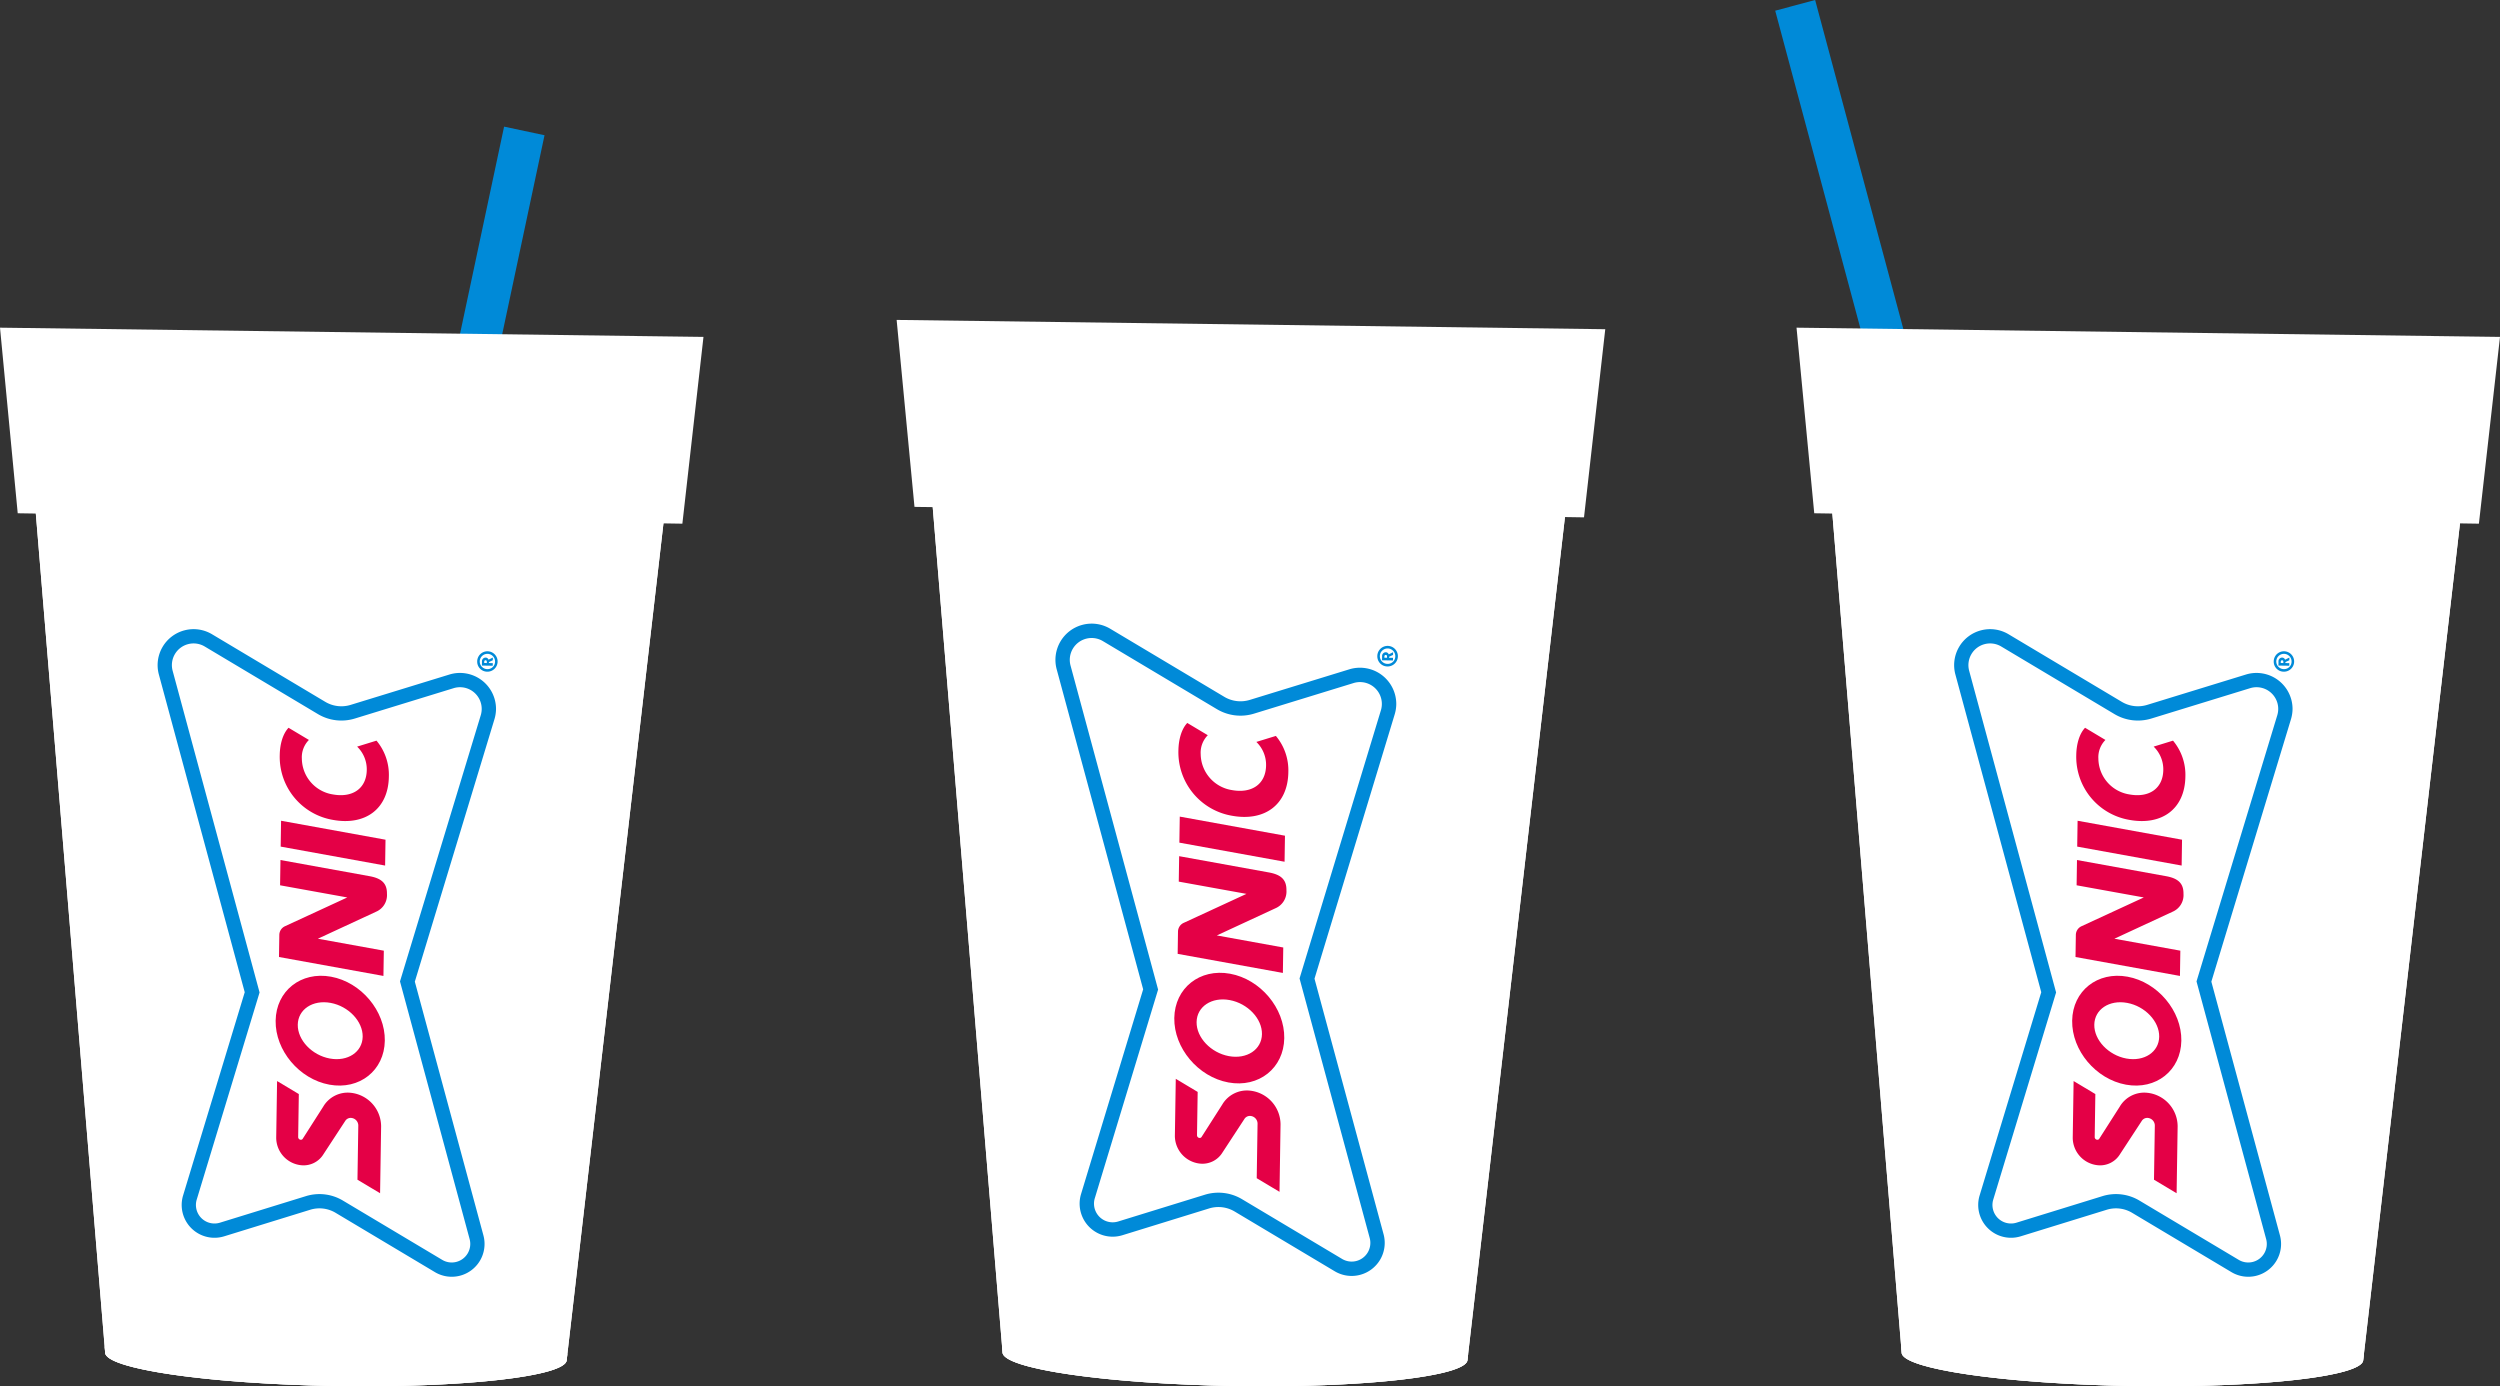
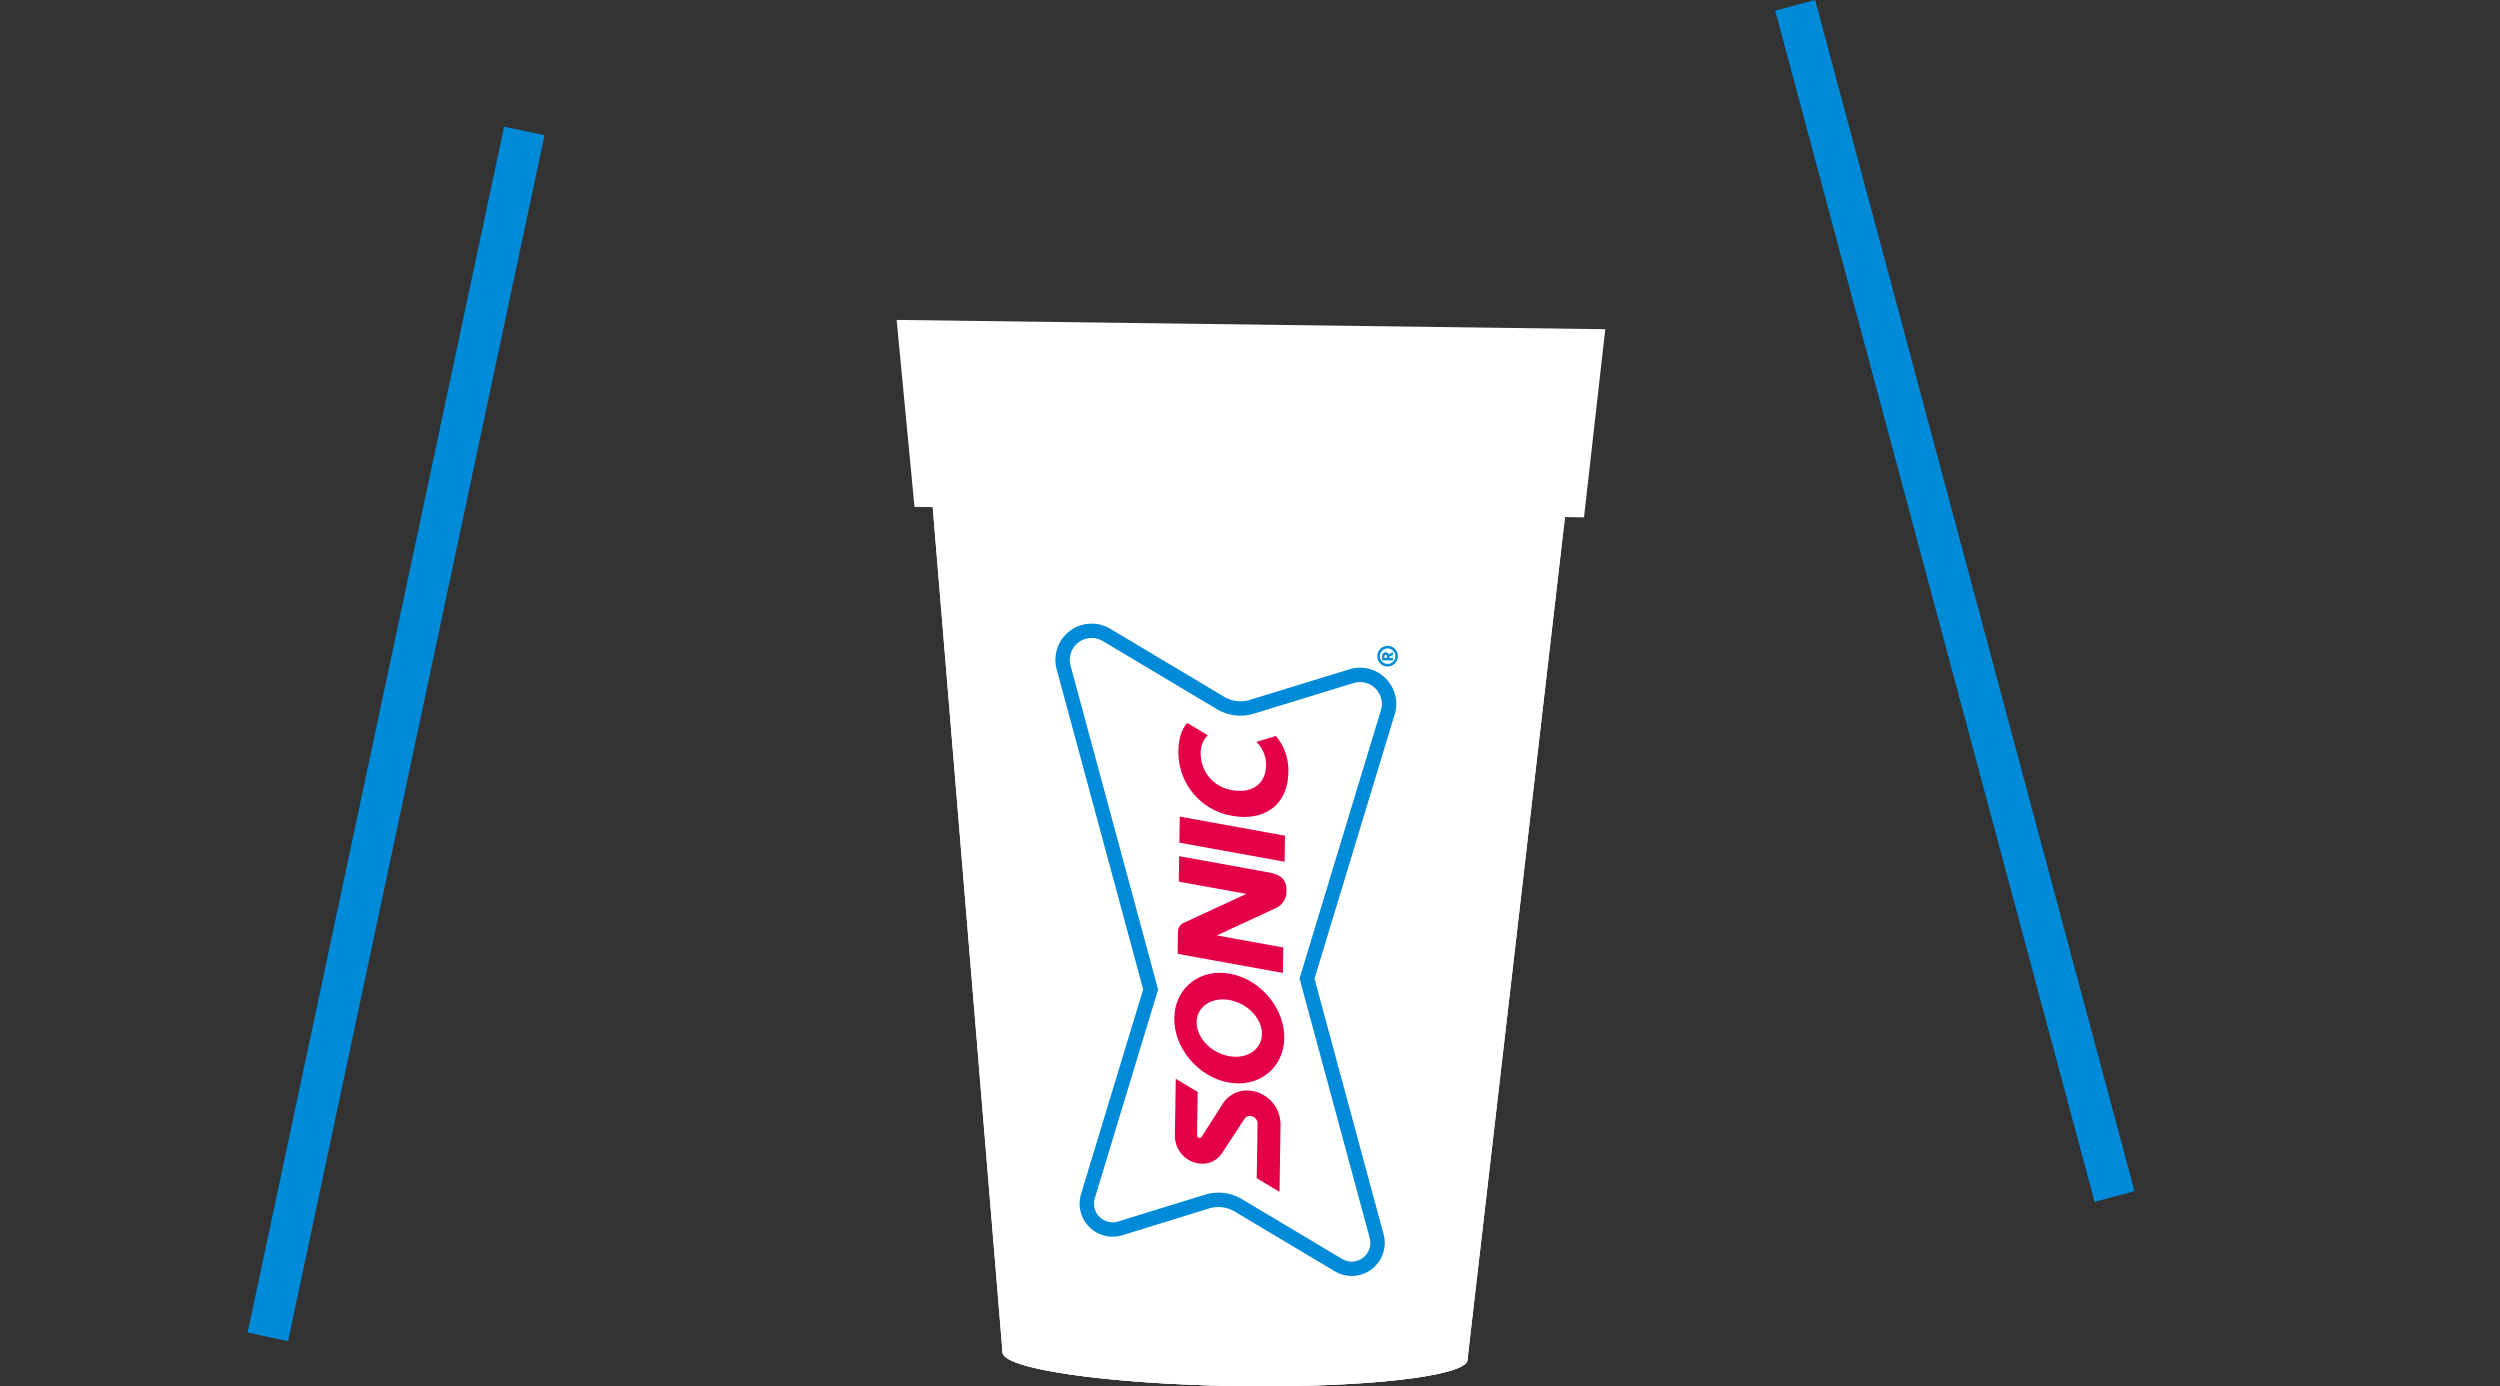
<svg xmlns="http://www.w3.org/2000/svg" width="777.672" height="431.209">
  <rect width="100%" height="100%" fill="#333333" stroke="none" />
  <defs>
    <clipPath id="a">
      <path data-name="Rectangle 5301" fill="none" d="M0 0h220.431v331.693H0z" />
    </clipPath>
    <clipPath id="b">
-       <path data-name="Rectangle 5301" fill="none" d="M0 0h218.829v329.282H0z" />
-     </clipPath>
+       </clipPath>
  </defs>
  <g data-name="Group 9460">
    <g data-name="Group 9457">
      <g data-name="Group 9223" transform="translate(278.916 99.517)" clip-path="url(#a)">
        <path data-name="Path 13225" d="M210.764 36.52l-8.734 75.464-16.805 145.337-7.653 66.151c-.084 5.15-32.537 8.8-72.474 8.146s-72.24-5.362-72.156-10.512l-5.487-66.367-12.043-145.807-6.261-75.708z" fill="#fff" />
        <path data-name="Path 13226" d="M186.563 245.715l15.469-133.731-16.808 145.342-7.442 64.324-.208 1.826c-.084 5.146-32.528 8.8-72.463 8.144s-72.255-5.364-72.17-10.509l-.154-1.831c13.16 2.016 31.828 3.447 52.558 3.787 6.9.113 13.576.1 19.9-.031h.023c30.276-.619 52.482-3.853 52.552-8.112l7.6-65.7a132.723 132.723 0 0021.14-3.507" fill="#fff" />
        <path data-name="Path 13227" d="M210.766 36.518l-8.734 75.467-20.7-.339.949-8.214 7.786-67.253z" fill="#fff" />
        <path data-name="Path 13228" d="M36.11 109.271l-20.7-.339-6.259-75.711 20.7.338 5.577 67.471z" fill="#fff" />
        <path data-name="Path 13229" d="M177.783 321.649l-.208 1.826c-.084 5.146-32.528 8.8-72.464 8.144s-72.254-5.365-72.174-10.51l-.154-1.831-5.334-64.534-12.04-145.81L26.5 243.097a132.77 132.77 0 0021.014 4.2l5.446 65.912c-.07 4.259 22.035 8.218 52.286 9.827 6.312.337 12.983.568 19.883.682 20.731.339 39.441-.481 52.654-2.066" fill="#fff" />
        <path data-name="Path 13230" d="M47.513 247.297a132.724 132.724 0 01-21.014-4.2L15.412 108.932l20.7.339 11.364 137.57z" fill="#fff" />
        <path data-name="Path 13231" d="M202.031 111.985l-15.468 133.73a132.832 132.832 0 01-21.14 3.507l.052-.452 15.856-137.125z" fill="#fff" />
        <path data-name="Path 13232" d="M65.297 97.983a9.035 9.035 0 00-13.359 10.116l27.07 100.172-19.5 64.288a8.047 8.047 0 0010.065 10.024l26.964-8.326a12.074 12.074 0 019.748 1.169l31.132 18.588a8.046 8.046 0 0011.9-9l-21.656-80.131 25.123-82.8a9.035 9.035 0 00-11.306-11.257l-30.97 9.513a12.069 12.069 0 01-9.731-1.173z" fill="#fff" />
        <path data-name="Path 13233" d="M125.334 204.851l.186-.614 25.123-82.806a6.8 6.8 0 00-8.509-8.472l-30.969 9.517a14.332 14.332 0 01-11.533-1.391L64.151 99.909a6.8 6.8 0 00-10.055 7.611l27.238 100.789-19.69 64.9a5.811 5.811 0 007.272 7.24l26.963-8.325a14.325 14.325 0 0111.555 1.385l31.132 18.588a5.811 5.811 0 008.594-6.5zm30.088-85.3a11.557 11.557 0 01-.5 3.176l-24.937 82.193 21.487 79.506a10.282 10.282 0 01-15.2 11.506l-31.131-18.588a9.85 9.85 0 00-7.943-.953l-26.964 8.329a10.281 10.281 0 01-12.868-12.811l19.32-63.676-26.9-99.553a11.27 11.27 0 0116.658-12.611l35.481 21.177a9.848 9.848 0 007.929.955l30.968-9.516a11.293 11.293 0 0114.6 10.867" fill="#008ad8" />
        <path data-name="Path 13234" d="M113.642 222.173c-.074 4.806-4.7 7.873-10.3 6.837s-10.108-5.789-10.035-10.6 4.695-7.873 10.3-6.836 10.109 5.789 10.035 10.594m-27.272-5.016c-.143 9.327 7.413 18.321 16.845 20.051s17.22-4.449 17.363-13.776-7.417-18.32-16.845-20.049-17.22 4.452-17.363 13.779" fill="#e40046" />
        <path data-name="Path 13235" d="M101.339 244l-6.536 10.233a.722.722 0 01-.6.234.856.856 0 01-.769-.851l.206-13.469-6.811-4.077-.278 17.721a8.7 8.7 0 007.815 8.653 7.3 7.3 0 007-3.469l6.812-10.414a2.024 2.024 0 011.925-.937 2.419 2.419 0 012.158 2.161s.011.161.01.24l-.26 16.959 7.089 4.238.321-20.921a10.61 10.61 0 00-9.532-10.556 8.9 8.9 0 00-8.554 4.255" fill="#e40046" />
        <path data-name="Path 13236" d="M120.672 168.543l.124-8.1-32.724-5.938-.124 8.1z" fill="#e40046" />
        <path data-name="Path 13237" d="M117.97 129.406a16.674 16.674 0 013.875 11.3c-.156 10.148-7.425 15.362-17.5 13.536a20.026 20.026 0 01-16.693-20.328c.053-3.431.975-6.663 2.756-8.542l6.382 3.816a7.7 7.7 0 00-2.21 5.866 11.484 11.484 0 009.722 11.2c6.235 1.131 10.529-1.908 10.617-7.644a9.9 9.9 0 00-3.024-7.337z" fill="#e40046" />
        <path data-name="Path 13238" d="M108.819 178.54l-19.544 9.027a3.017 3.017 0 00-1.752 2.693l-.106 6.938 32.728 5.934.121-7.915-20.664-3.747 18.22-8.447a5.654 5.654 0 003.433-5.608c.051-3.345-1.746-4.907-5.631-5.573l-27.742-5.029-.121 7.916z" fill="#e40046" />
        <path data-name="Path 13239" d="M151.722 105.075l.816.013.006-.345c0-.329-.106-.517-.393-.522s-.419.18-.424.509zm1.35-1.04l1.357-.667-.013.845-1.227.569v.315l1.218.019-.012.817-3.4-.052.019-1.262a1.152 1.152 0 011.152-1.242.977.977 0 01.908.658m2.039.69a2.4 2.4 0 10-2.429 2.271 2.343 2.343 0 002.429-2.271m-5.59-.085a3.2 3.2 0 113.149 3.159 3.154 3.154 0 01-3.149-3.159" fill="#008ad8" />
        <path data-name="Path 13240" d="M0 0l5.551 58.155 208.269 3.263 6.612-58.526z" fill="#fff" />
      </g>
    </g>
    <g data-name="Group 9458">
      <path data-name="Rectangle 5303" fill="#008ad8" d="M552.211 3.328l12.42-3.33 99.344 370.525-12.42 3.33z" />
      <g data-name="Group 9229">
        <g data-name="Group 9223" transform="translate(558.843 101.928)" clip-path="url(#b)">
          <path data-name="Path 13225" d="M209.232 36.254l-8.67 74.915-16.683 144.28-7.6 65.67c-.084 5.113-32.3 8.735-71.948 8.086s-71.71-5.321-71.629-10.434l-5.446-65.881-11.955-144.75-6.216-75.158z" fill="#fff" />
          <path data-name="Path 13226" d="M185.207 243.929l15.357-132.759-16.686 144.284-7.388 63.858-.207 1.812c-.084 5.108-32.292 8.732-71.936 8.085s-71.729-5.326-71.646-10.433l-.153-1.818c13.064 2 31.6 3.422 52.176 3.759 6.851.112 13.478.1 19.756-.031h.023c30.056-.615 52.1-3.825 52.17-8.053l7.552-65.221a131.76 131.76 0 0020.986-3.482" fill="#fff" />
          <path data-name="Path 13227" d="M209.234 36.252l-8.67 74.918-20.554-.337.942-8.154 7.729-66.764z" fill="#fff" />
          <path data-name="Path 13228" d="M35.848 108.476l-20.548-.337-6.215-75.16 20.553.336 5.536 66.98z" fill="#fff" />
          <path data-name="Path 13229" d="M176.489 319.311l-.207 1.812c-.084 5.108-32.292 8.732-71.937 8.085s-71.728-5.325-71.645-10.433l-.153-1.818-5.3-64.065-11.948-144.751L26.306 241.33a131.81 131.81 0 0020.861 4.166l5.406 65.433c-.07 4.228 21.875 8.158 51.906 9.756a537.29 537.29 0 0019.738.677c20.581.336 39.154-.478 52.271-2.051" fill="#fff" />
          <path data-name="Path 13230" d="M47.168 245.496a131.761 131.761 0 01-20.861-4.166L15.3 108.14l20.548.337 11.284 136.57z" fill="#fff" />
          <path data-name="Path 13231" d="M200.564 111.171l-15.357 132.762a131.869 131.869 0 01-20.986 3.482l.052-.448 15.738-136.134z" fill="#fff" />
          <path data-name="Path 13232" d="M64.823 97.281a8.969 8.969 0 00-13.261 10.038l26.871 99.439-19.361 63.823a7.988 7.988 0 0010 9.953l26.761-8.268a11.987 11.987 0 019.677 1.161l30.908 18.454a7.988 7.988 0 0011.815-8.94l-21.5-79.542 24.941-82.2a8.97 8.97 0 00-11.223-11.175l-30.743 9.447a11.981 11.981 0 01-9.66-1.165z" fill="#fff" />
          <path data-name="Path 13233" d="M124.426 203.363l.184-.609 24.941-82.2a6.75 6.75 0 00-8.447-8.411l-30.744 9.448a14.228 14.228 0 01-11.449-1.381L63.685 99.18a6.751 6.751 0 00-9.982 7.555l27.041 100.058-19.548 64.43a5.768 5.768 0 007.219 7.188l26.767-8.264a14.221 14.221 0 0111.469 1.375l30.905 18.452a5.769 5.769 0 008.531-6.455zm29.869-84.678a11.473 11.473 0 01-.5 3.153l-24.756 81.6 21.336 78.924a10.207 10.207 0 01-15.092 11.423l-30.9-18.452a9.778 9.778 0 00-7.885-.946l-26.768 8.265a10.207 10.207 0 01-12.774-12.716l19.172-63.213-26.709-98.831a11.188 11.188 0 0116.542-12.521l35.223 21.024a9.777 9.777 0 007.871.949l30.743-9.447a11.211 11.211 0 0114.5 10.788" fill="#008ad8" />
          <path data-name="Path 13234" d="M112.816 220.558c-.073 4.771-4.663 7.816-10.227 6.787s-10.034-5.747-9.962-10.518 4.661-7.816 10.227-6.786 10.035 5.747 9.962 10.517m-27.074-4.979c-.142 9.26 7.359 18.187 16.723 19.9s17.1-4.416 17.237-13.676-7.362-18.191-16.723-19.908-17.1 4.419-17.237 13.679" fill="#e40046" />
          <path data-name="Path 13235" d="M100.603 242.226l-6.488 10.158a.717.717 0 01-.6.232.85.85 0 01-.763-.845l.2-13.371-6.762-4.047-.27 17.594a8.635 8.635 0 007.758 8.59 7.245 7.245 0 006.951-3.443l6.763-10.339a2.009 2.009 0 011.911-.93 2.4 2.4 0 012.142 2.145s.011.16.01.238l-.259 16.836 7.037 4.207.319-20.769a10.533 10.533 0 00-9.463-10.479 8.836 8.836 0 00-8.492 4.224" fill="#e40046" />
          <path data-name="Path 13236" d="M119.798 167.32l.123-8.042-32.488-5.896-.123 8.042z" fill="#e40046" />
          <path data-name="Path 13237" d="M117.113 128.464a16.552 16.552 0 013.847 11.217c-.155 10.075-7.371 15.251-17.37 13.437a19.88 19.88 0 01-16.571-20.18c.053-3.406.968-6.614 2.736-8.48l6.336 3.788a7.645 7.645 0 00-2.194 5.824 11.4 11.4 0 009.652 11.123c6.189 1.122 10.453-1.894 10.54-7.588a9.833 9.833 0 00-3-7.284z" fill="#e40046" />
          <path data-name="Path 13238" d="M108.028 177.241l-19.4 8.962a3 3 0 00-1.739 2.674l-.105 6.888 32.49 5.89.12-7.858-20.518-3.72 18.088-8.385a5.613 5.613 0 003.408-5.567c.051-3.32-1.733-4.871-5.59-5.532L87.245 165.6l-.12 7.858z" fill="#e40046" />
          <path data-name="Path 13239" d="M150.622 104.311l.81.013.006-.342c0-.326-.105-.513-.39-.518s-.415.179-.421.506zm1.341-1.032l1.347-.662-.013.839-1.218.565v.313l1.209.019-.012.811-3.372-.052.019-1.253a1.143 1.143 0 011.144-1.233.97.97 0 01.9.653m2.024.685a2.378 2.378 0 10-2.411 2.254 2.326 2.326 0 002.411-2.254m-5.549-.085a3.175 3.175 0 113.126 3.136 3.132 3.132 0 01-3.126-3.136" fill="#008ad8" />
          <path data-name="Path 13240" d="M0 0l5.511 57.732 206.755 3.239 6.564-58.1z" fill="#fff" />
        </g>
      </g>
    </g>
    <g data-name="Group 9459">
      <path data-name="Rectangle 5398" fill="#008ad8" d="M156.809 39.393l12.575 2.674-79.782 375.128-12.575-2.674z" />
      <g data-name="Group 9332">
        <g data-name="Group 9223" transform="translate(0 101.928)" clip-path="url(#b)">
          <path data-name="Path 13225" d="M209.232 36.254l-8.67 74.915-16.683 144.28-7.6 65.67c-.084 5.113-32.3 8.735-71.948 8.086s-71.71-5.321-71.629-10.434l-5.446-65.881-11.955-144.75-6.216-75.158z" fill="#fff" />
          <path data-name="Path 13226" d="M185.207 243.929l15.357-132.759-16.686 144.284-7.388 63.858-.207 1.812c-.084 5.108-32.292 8.732-71.936 8.085s-71.729-5.326-71.646-10.433l-.153-1.818c13.064 2 31.6 3.422 52.176 3.759 6.851.112 13.478.1 19.756-.031h.023c30.056-.615 52.1-3.825 52.17-8.053l7.552-65.221a131.76 131.76 0 0020.986-3.482" fill="#fff" />
          <path data-name="Path 13227" d="M209.234 36.252l-8.67 74.918-20.554-.337.942-8.154 7.729-66.764z" fill="#fff" />
          <path data-name="Path 13228" d="M35.848 108.476l-20.548-.337-6.215-75.16 20.553.336 5.536 66.98z" fill="#fff" />
          <path data-name="Path 13229" d="M176.489 319.311l-.207 1.812c-.084 5.108-32.292 8.732-71.937 8.085s-71.728-5.325-71.645-10.433l-.153-1.818-5.3-64.065-11.948-144.751L26.306 241.33a131.81 131.81 0 0020.861 4.166l5.406 65.433c-.07 4.228 21.875 8.158 51.906 9.756a537.29 537.29 0 0019.738.677c20.581.336 39.154-.478 52.271-2.051" fill="#fff" />
          <path data-name="Path 13230" d="M47.168 245.496a131.761 131.761 0 01-20.861-4.166L15.3 108.14l20.548.337 11.284 136.57z" fill="#fff" />
          <path data-name="Path 13231" d="M200.564 111.171l-15.357 132.762a131.869 131.869 0 01-20.986 3.482l.052-.448 15.738-136.134z" fill="#fff" />
          <path data-name="Path 13232" d="M64.823 97.281a8.969 8.969 0 00-13.261 10.038l26.871 99.439-19.361 63.823a7.988 7.988 0 0010 9.953l26.761-8.268a11.987 11.987 0 019.677 1.161l30.908 18.454a7.988 7.988 0 0011.815-8.94l-21.5-79.542 24.941-82.2a8.97 8.97 0 00-11.223-11.175l-30.743 9.447a11.981 11.981 0 01-9.66-1.165z" fill="#fff" />
          <path data-name="Path 13233" d="M124.426 203.363l.184-.609 24.941-82.2a6.75 6.75 0 00-8.447-8.411l-30.744 9.448a14.228 14.228 0 01-11.449-1.381L63.685 99.18a6.751 6.751 0 00-9.982 7.555l27.041 100.058-19.548 64.43a5.768 5.768 0 007.219 7.188l26.767-8.264a14.221 14.221 0 0111.469 1.375l30.905 18.452a5.769 5.769 0 008.531-6.455zm29.869-84.678a11.473 11.473 0 01-.5 3.153l-24.756 81.6 21.336 78.924a10.207 10.207 0 01-15.092 11.423l-30.9-18.452a9.778 9.778 0 00-7.885-.946l-26.768 8.265a10.207 10.207 0 01-12.774-12.716l19.172-63.213-26.709-98.831a11.188 11.188 0 0116.542-12.521l35.223 21.024a9.777 9.777 0 007.871.949l30.743-9.447a11.211 11.211 0 0114.5 10.788" fill="#008ad8" />
          <path data-name="Path 13234" d="M112.816 220.558c-.073 4.771-4.663 7.816-10.227 6.787s-10.034-5.747-9.962-10.518 4.661-7.816 10.227-6.786 10.035 5.747 9.962 10.517m-27.074-4.979c-.142 9.26 7.359 18.187 16.723 19.9s17.1-4.416 17.237-13.676-7.362-18.191-16.723-19.908-17.1 4.419-17.237 13.679" fill="#e40046" />
          <path data-name="Path 13235" d="M100.603 242.226l-6.488 10.158a.717.717 0 01-.6.232.85.85 0 01-.763-.845l.2-13.371-6.762-4.047-.27 17.594a8.635 8.635 0 007.758 8.59 7.245 7.245 0 006.951-3.443l6.763-10.339a2.009 2.009 0 011.911-.93 2.4 2.4 0 012.142 2.145s.011.16.01.238l-.259 16.836 7.037 4.207.319-20.769a10.533 10.533 0 00-9.463-10.479 8.836 8.836 0 00-8.492 4.224" fill="#e40046" />
          <path data-name="Path 13236" d="M119.798 167.32l.123-8.042-32.488-5.896-.123 8.042z" fill="#e40046" />
          <path data-name="Path 13237" d="M117.113 128.464a16.552 16.552 0 013.847 11.217c-.155 10.075-7.371 15.251-17.37 13.437a19.88 19.88 0 01-16.571-20.18c.053-3.406.968-6.614 2.736-8.48l6.336 3.788a7.645 7.645 0 00-2.194 5.824 11.4 11.4 0 009.652 11.123c6.189 1.122 10.453-1.894 10.54-7.588a9.833 9.833 0 00-3-7.284z" fill="#e40046" />
          <path data-name="Path 13238" d="M108.028 177.241l-19.4 8.962a3 3 0 00-1.739 2.674l-.105 6.888 32.49 5.89.12-7.858-20.518-3.72 18.088-8.385a5.613 5.613 0 003.408-5.567c.051-3.32-1.733-4.871-5.59-5.532L87.245 165.6l-.12 7.858z" fill="#e40046" />
          <path data-name="Path 13239" d="M150.622 104.311l.81.013.006-.342c0-.326-.105-.513-.39-.518s-.415.179-.421.506zm1.341-1.032l1.347-.662-.013.839-1.218.565v.313l1.209.019-.012.811-3.372-.052.019-1.253a1.143 1.143 0 011.144-1.233.97.97 0 01.9.653m2.024.685a2.378 2.378 0 10-2.411 2.254 2.326 2.326 0 002.411-2.254m-5.549-.085a3.175 3.175 0 113.126 3.136 3.132 3.132 0 01-3.126-3.136" fill="#008ad8" />
          <path data-name="Path 13240" d="M0 0l5.511 57.732 206.755 3.239 6.564-58.1z" fill="#fff" />
        </g>
      </g>
    </g>
  </g>
</svg>